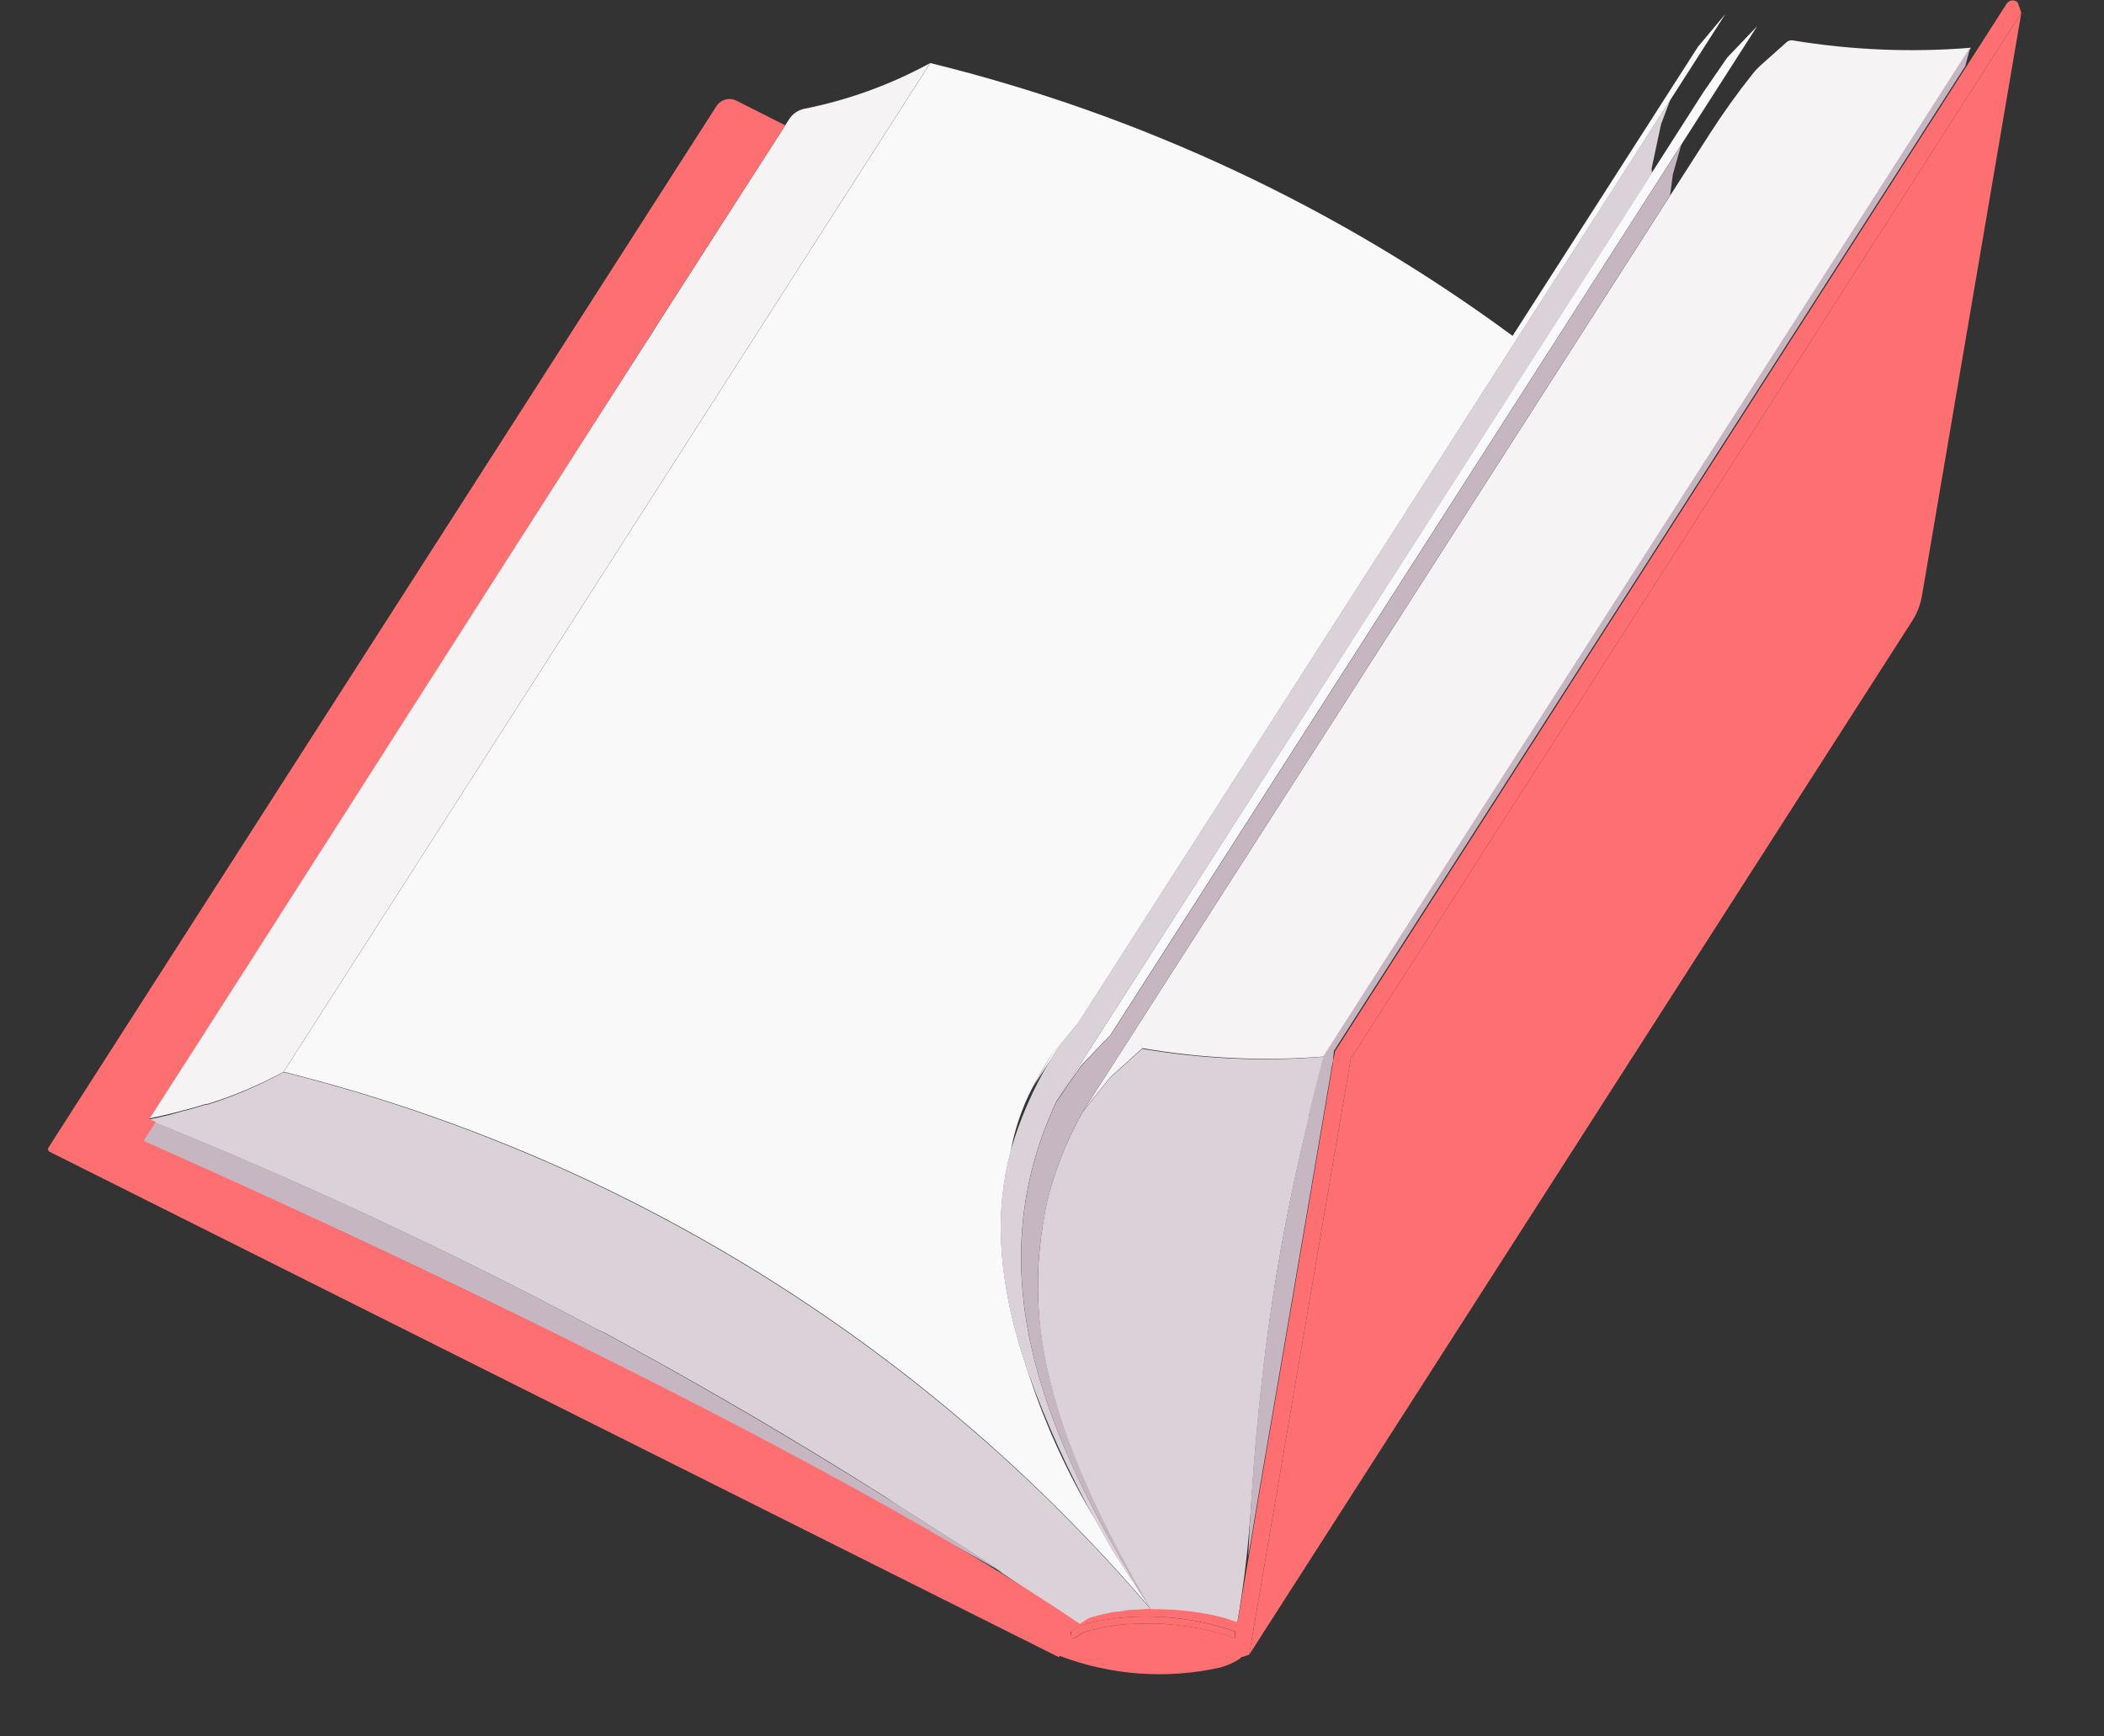
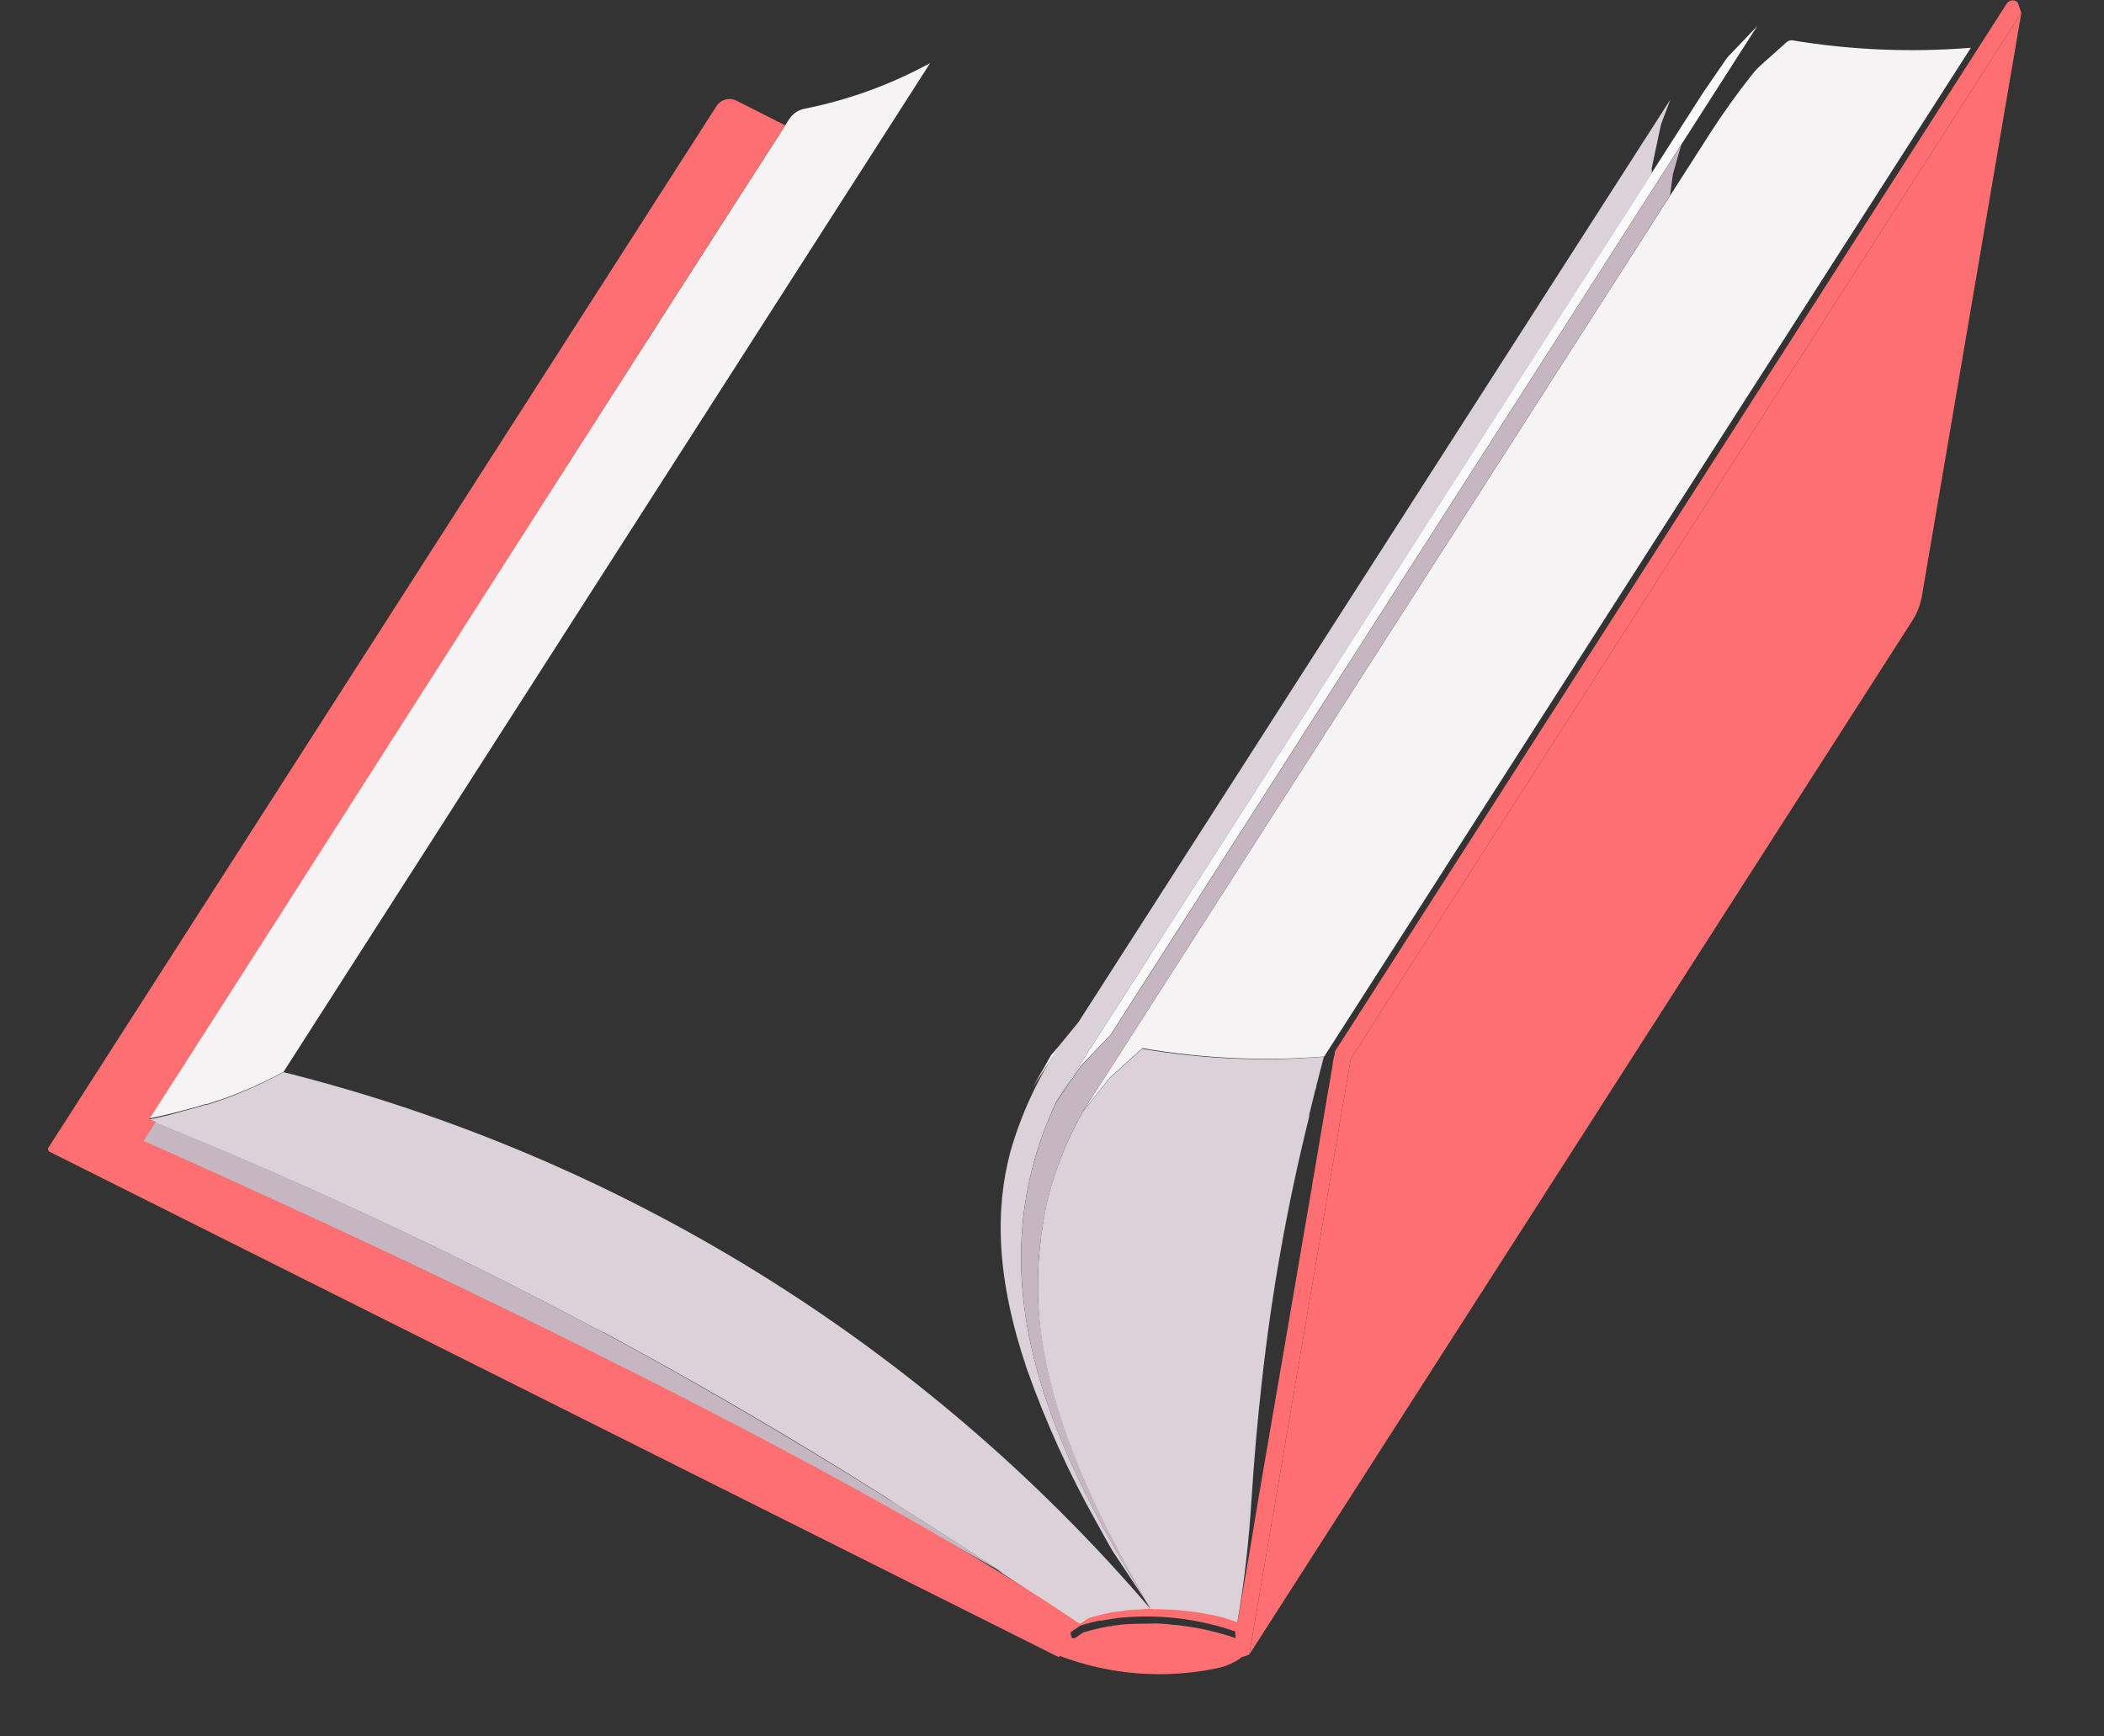
<svg xmlns="http://www.w3.org/2000/svg" width="103" height="85" viewBox="0 0 103 85" fill="none">
  <rect x="0" y="0" width="103" height="85" fill="#333333" stroke="none" />
  <g clip-path="url(#clip0)">
    <path d="M8.916 54.41L9.283 54.316C9.558 54.242 9.791 54.164 10.066 54.085L10.169 54.08C11.456 53.675 12.699 53.143 13.881 52.493C30.411 56.645 45.242 65.829 56.324 78.777C53.669 74.231 51.525 69.714 50.943 65.198C50.73 63.407 50.774 61.594 51.074 59.815C51.12 59.56 51.154 59.295 51.215 59.05C51.215 59.05 51.215 59.05 51.214 59.019C51.593 57.415 52.197 55.873 53.006 54.437L54.318 52.794L55.913 51.35C58.85 51.852 61.839 51.983 64.809 51.74C64.686 52.22 64.563 52.684 64.445 53.143C64.448 53.22 64.41 53.299 64.388 53.373L64.092 54.572C64.093 54.603 64.095 54.629 64.096 54.654C63.028 58.939 62.251 63.291 61.77 67.681C61.56 69.521 61.394 71.436 61.264 73.453C61.134 75.47 60.928 77.392 60.564 79.486L60.37 79.418C60.218 79.363 60.03 79.309 59.847 79.251C59.344 79.121 58.833 79.024 58.318 78.959C58.074 78.924 57.8 78.906 57.566 78.88L57.365 78.863C57.164 78.873 56.957 78.846 56.75 78.845C56.544 78.844 56.488 78.857 56.353 78.832C56.218 78.807 56.013 78.848 55.838 78.856C55.663 78.864 55.488 78.871 55.324 78.879C55.159 78.886 54.98 78.931 54.811 78.954C54.642 78.977 54.467 78.969 54.299 79.023C53.954 79.088 53.614 79.174 53.279 79.281L52.859 79.563L52.716 79.477C51.37 78.559 50.056 77.68 48.759 76.821L49.093 77.007C47.339 75.855 45.645 74.766 43.988 73.723L43.345 73.288L43.058 73.11C38.929 70.514 34.982 68.198 31.101 66.075L29.674 65.294L29.152 65.044C22.133 61.306 14.924 57.938 7.553 54.952L7.233 54.822C7.611 54.743 7.968 54.665 8.31 54.582L8.916 54.41Z" fill="#DBD1D8" />
    <path d="M55.926 51.319L54.332 52.763L53.02 54.405L81.753 9.587L83.707 6.539C84.356 5.529 85.055 4.552 85.802 3.613C85.926 3.458 86.062 3.314 86.21 3.182L87.459 2.068C87.498 2.032 87.544 2.004 87.596 1.989C87.647 1.973 87.701 1.969 87.754 1.977C90.638 2.453 93.57 2.575 96.484 2.338L64.824 51.729C61.852 51.963 58.864 51.825 55.926 51.319Z" fill="#F6F3F5" />
    <path d="M53.676 51.385L52.899 52.199L51.714 53.928L80.837 8.5L83.369 4.543L84.554 2.819L86.02 1.283L82.299 7.093L54.366 50.668L53.676 51.385Z" fill="#FAF9FA" />
-     <path d="M65.27 51.796C65.275 51.899 65.234 52.019 65.21 52.16C65.168 52.394 65.125 52.679 65.072 52.981C65.034 53.188 64.998 53.412 64.953 53.656L64.75 54.862C64.713 55.07 64.676 55.278 64.64 55.501C64.575 55.891 64.506 56.301 64.432 56.727C64.359 57.153 64.282 57.611 64.2 58.078C64.205 58.186 64.163 58.297 64.147 58.4C63.817 60.318 63.451 62.469 63.08 64.636C63.007 65.057 62.933 65.478 62.864 65.899C62.262 69.432 61.638 72.951 61.212 75.595C61.166 75.839 61.129 76.047 61.106 76.203C61.144 75.242 61.2 74.312 61.256 73.397C61.386 71.38 61.552 69.465 61.762 67.625C62.261 63.237 63.038 58.886 64.088 54.598C64.087 54.572 64.086 54.547 64.084 54.516C64.18 54.119 64.28 53.718 64.38 53.316C64.403 53.243 64.42 53.165 64.437 53.087C64.555 52.623 64.678 52.153 64.801 51.683L96.461 2.293L96.21 3.238L65.301 51.454L65.27 51.796Z" fill="#C5B6C1" />
    <path d="M50.707 52.974L51.461 51.656L51.951 51.087L50.549 53.244L50.707 52.974Z" fill="white" />
    <path d="M10.168 54.049L10.065 54.054C9.81 54.132 9.556 54.211 9.281 54.285L8.914 54.379L8.313 54.536C7.971 54.618 7.614 54.696 7.236 54.775L7.284 54.701L7.4 54.52L7.501 54.361L9.639 51.031L9.927 50.58L11.521 48.089L11.598 47.972L31.502 16.951C31.738 16.579 31.985 16.223 32.195 15.863L34.005 13.042C36.158 9.691 37.824 7.099 38.633 5.835C38.715 5.707 38.822 5.596 38.947 5.509C39.072 5.422 39.213 5.36 39.362 5.328C41.522 4.9 43.604 4.144 45.535 3.088L13.881 52.478C12.698 53.123 11.454 53.649 10.168 54.049Z" fill="#F6F3F5" />
-     <path d="M51.932 51.119L51.442 51.688C51.179 52.143 50.925 52.557 50.687 52.985L50.53 53.276C50.024 54.254 49.669 55.303 49.475 56.386C48.718 59.236 48.773 62.605 50.29 67.058C51.129 69.686 52.278 72.204 53.715 74.559C53.956 75.002 54.209 75.454 54.478 75.922L56.329 78.761C45.255 65.804 30.42 56.617 13.886 52.477L45.541 3.087C55.831 5.616 65.519 10.155 74.047 16.445L83.122 2.291L84.467 0.683L81.776 4.884L52.806 50.048L51.932 51.119Z" fill="#FAF9FA" />
    <path d="M51.054 55.515C48.173 63.468 51.517 71.029 56.328 78.746L54.457 75.923C54.188 75.455 53.936 75.003 53.694 74.56C52.342 72.161 51.2 69.649 50.28 67.054C48.762 62.585 48.707 59.231 49.464 56.382C50.003 54.508 50.832 52.731 51.921 51.114L52.796 50.043L81.775 4.869L81.315 6.086L80.856 8.241L80.868 8.498L51.714 53.928C51.465 54.46 51.247 54.991 51.054 55.515Z" fill="#DBD1D8" />
    <path d="M51.228 58.988L51.229 59.019C51.168 59.274 51.134 59.539 51.088 59.783C50.77 61.56 50.725 63.376 50.957 65.167C51.529 69.698 53.698 74.199 56.329 78.761C51.49 71 48.192 63.441 51.055 55.531C51.248 55.007 51.466 54.481 51.715 53.954L52.9 52.224L53.692 51.384L54.381 50.667L82.304 7.092L81.895 8.534L81.757 9.572L53.02 54.405C52.211 55.841 51.607 57.384 51.228 58.988Z" fill="#C5B6C1" />
    <path d="M29.653 65.295L31.081 66.076C34.893 68.171 38.824 70.477 43.038 73.111L43.324 73.289L43.935 73.679C45.591 74.722 47.285 75.811 49.039 76.963L48.706 76.777C47.52 76.109 46.351 75.456 45.198 74.818C40.756 72.266 35.611 69.551 30.366 66.918C23.684 63.52 16.775 60.235 8.687 56.643C8.098 56.376 7.514 56.119 6.961 55.876L7.558 54.936C14.927 57.927 22.135 61.301 29.152 65.044L29.653 65.295Z" fill="#C5B6C1" />
    <path d="M98.953 0.628L94.089 29.16C94.017 29.591 93.861 30.003 93.628 30.372L61.154 81.016L66.128 51.829L98.953 0.628Z" fill="#FD6F71" />
    <path d="M35.09 5.171L2.351 56.219C2.344 56.254 2.349 56.29 2.364 56.322C2.38 56.353 2.405 56.38 2.436 56.396L51.832 81.136L51.875 81.072C54.374 82.024 57.096 82.225 59.708 81.649C60.068 81.557 60.41 81.404 60.718 81.196L60.752 81.143L61.153 81.016L66.127 51.829L98.952 0.628L98.797 0.171C98.788 0.145 98.773 0.122 98.755 0.103C98.736 0.083 98.714 0.068 98.689 0.057C98.609 0.016 98.516 0.007 98.43 0.033C98.348 0.061 98.278 0.115 98.231 0.186L96.257 3.266L65.348 51.483C65.348 51.483 65.354 51.612 65.295 51.795C65.236 51.978 65.259 52.018 65.234 52.158C65.198 52.382 65.15 52.678 65.096 52.979C65.059 53.187 65.023 53.411 64.977 53.655C64.917 54.019 64.847 54.419 64.774 54.861C64.737 55.068 64.701 55.276 64.664 55.5C64.599 55.884 64.531 56.3 64.457 56.726C64.384 57.152 64.306 57.609 64.225 58.077C64.23 58.185 64.188 58.29 64.172 58.399C63.842 60.317 63.476 62.468 63.105 64.635C63.031 65.056 62.958 65.477 62.889 65.898C62.287 69.431 61.663 72.95 61.237 75.594C60.939 77.329 60.708 78.711 60.581 79.429L60.387 79.36C60.23 79.305 60.042 79.247 59.864 79.193C59.361 79.064 58.85 78.966 58.335 78.902C58.091 78.867 57.817 78.848 57.584 78.823L57.382 78.806C57.181 78.815 56.974 78.788 56.767 78.787C56.561 78.787 56.505 78.799 56.37 78.775C56.234 78.75 56.03 78.79 55.855 78.798C55.68 78.806 55.505 78.814 55.341 78.821C55.176 78.829 54.998 78.873 54.828 78.896C54.659 78.919 54.484 78.912 54.316 78.966C53.971 79.031 53.631 79.117 53.297 79.224L52.876 79.506L52.733 79.419C50.642 77.994 48.096 76.434 45.269 74.804C40.827 72.253 35.681 69.537 30.437 66.904C22.744 63.041 14.863 59.363 8.758 56.629C8.168 56.362 7.584 56.105 7.032 55.862L7.628 54.922L7.308 54.793L7.356 54.718L7.472 54.538L7.573 54.378L9.711 51.048C9.802 50.9 9.903 50.751 9.999 50.597L11.593 48.106L11.67 47.989L31.501 16.951L32.194 15.863L34.005 13.042L38.444 6.138L36.038 4.922C35.876 4.843 35.692 4.825 35.518 4.871C35.344 4.917 35.192 5.023 35.09 5.171ZM52.414 80.001L52.411 79.924L52.47 79.87L52.705 79.715L52.885 79.593C53.188 79.496 53.496 79.415 53.808 79.35L53.962 79.343C54.228 79.295 54.473 79.248 54.771 79.213C56.697 79.015 58.643 79.242 60.472 79.877L60.475 79.939L60.479 80.026L60.483 80.114L60.486 80.181L60.487 80.206C60.183 80.096 59.875 80.007 59.567 79.923L59.114 79.815L58.593 79.705L58.105 79.629L57.586 79.56C57.452 79.566 57.312 79.531 57.177 79.522C57.043 79.512 56.779 79.488 56.582 79.482L56.289 79.495L55.614 79.5L55.387 79.51C55.151 79.521 54.919 79.531 54.699 79.572C54.602 79.577 54.509 79.581 54.418 79.616C54.222 79.625 54.029 79.675 53.845 79.714C53.569 79.773 53.294 79.843 53.029 79.927L52.624 80.203L52.568 80.206L52.532 80.207L52.486 80.209L52.484 80.184L52.451 80.139L52.414 80.001ZM51.916 81.055L51.912 80.978L51.916 81.055Z" fill="#FD6F71" />
-     <path d="M52.456 79.87L52.691 79.715L52.871 79.594C53.174 79.497 53.482 79.416 53.793 79.351L53.947 79.344C54.213 79.296 54.459 79.248 54.756 79.214C56.682 79.017 58.629 79.244 60.458 79.878L60.461 79.939L60.465 80.027L60.469 80.114L60.472 80.181L60.473 80.207C60.169 80.097 59.861 80.008 59.553 79.924C59.401 79.879 59.25 79.85 59.099 79.816L58.579 79.705L58.09 79.63L57.572 79.56C57.438 79.567 57.297 79.532 57.163 79.522C57.028 79.513 56.764 79.489 56.568 79.482L56.275 79.496L55.599 79.501L55.373 79.511C55.136 79.522 54.905 79.532 54.685 79.573C54.587 79.578 54.495 79.582 54.403 79.617C54.208 79.626 54.014 79.676 53.83 79.715C53.555 79.772 53.283 79.843 53.015 79.927L52.61 80.204L52.553 80.206L52.517 80.208L52.471 80.21L52.47 80.184L52.437 80.139L52.433 80.057L52.43 79.98L52.456 79.87Z" fill="#FD6F71" />
  </g>
  <defs>
    <clipPath id="clip0">
      <rect width="99.026" height="80" fill="white" transform="translate(0 4.498) rotate(-2.604)" />
    </clipPath>
  </defs>
</svg>